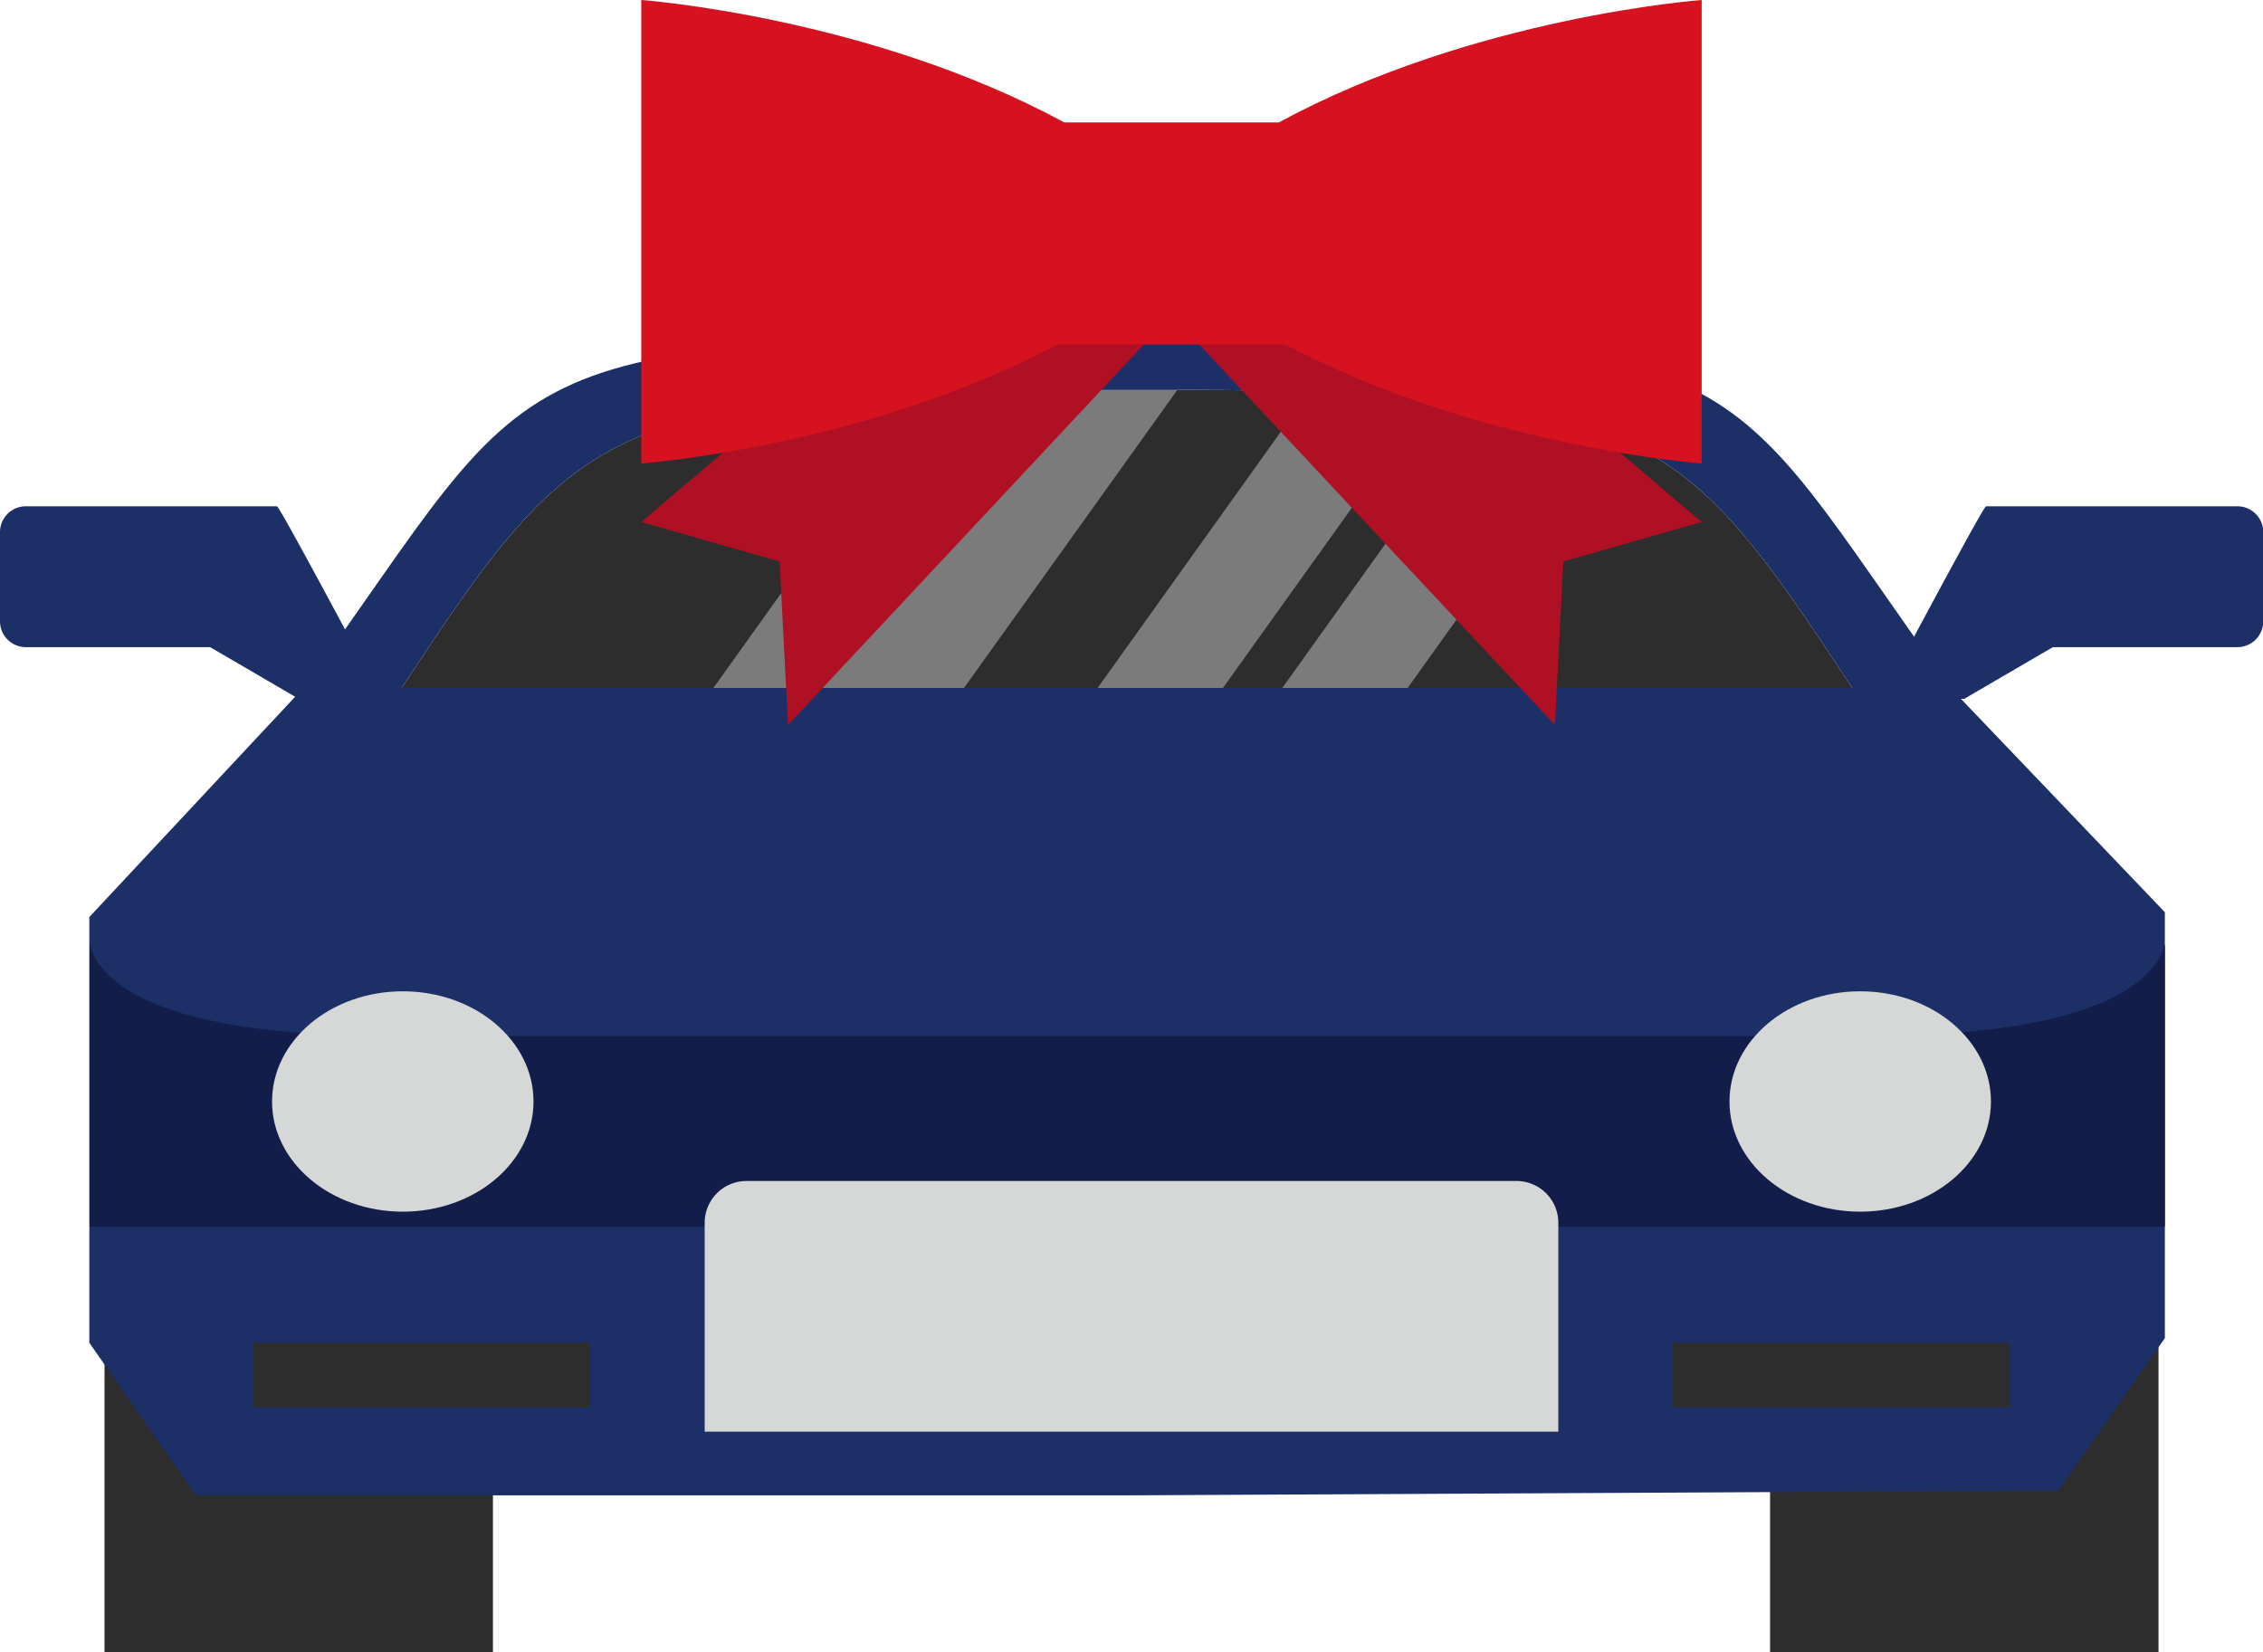
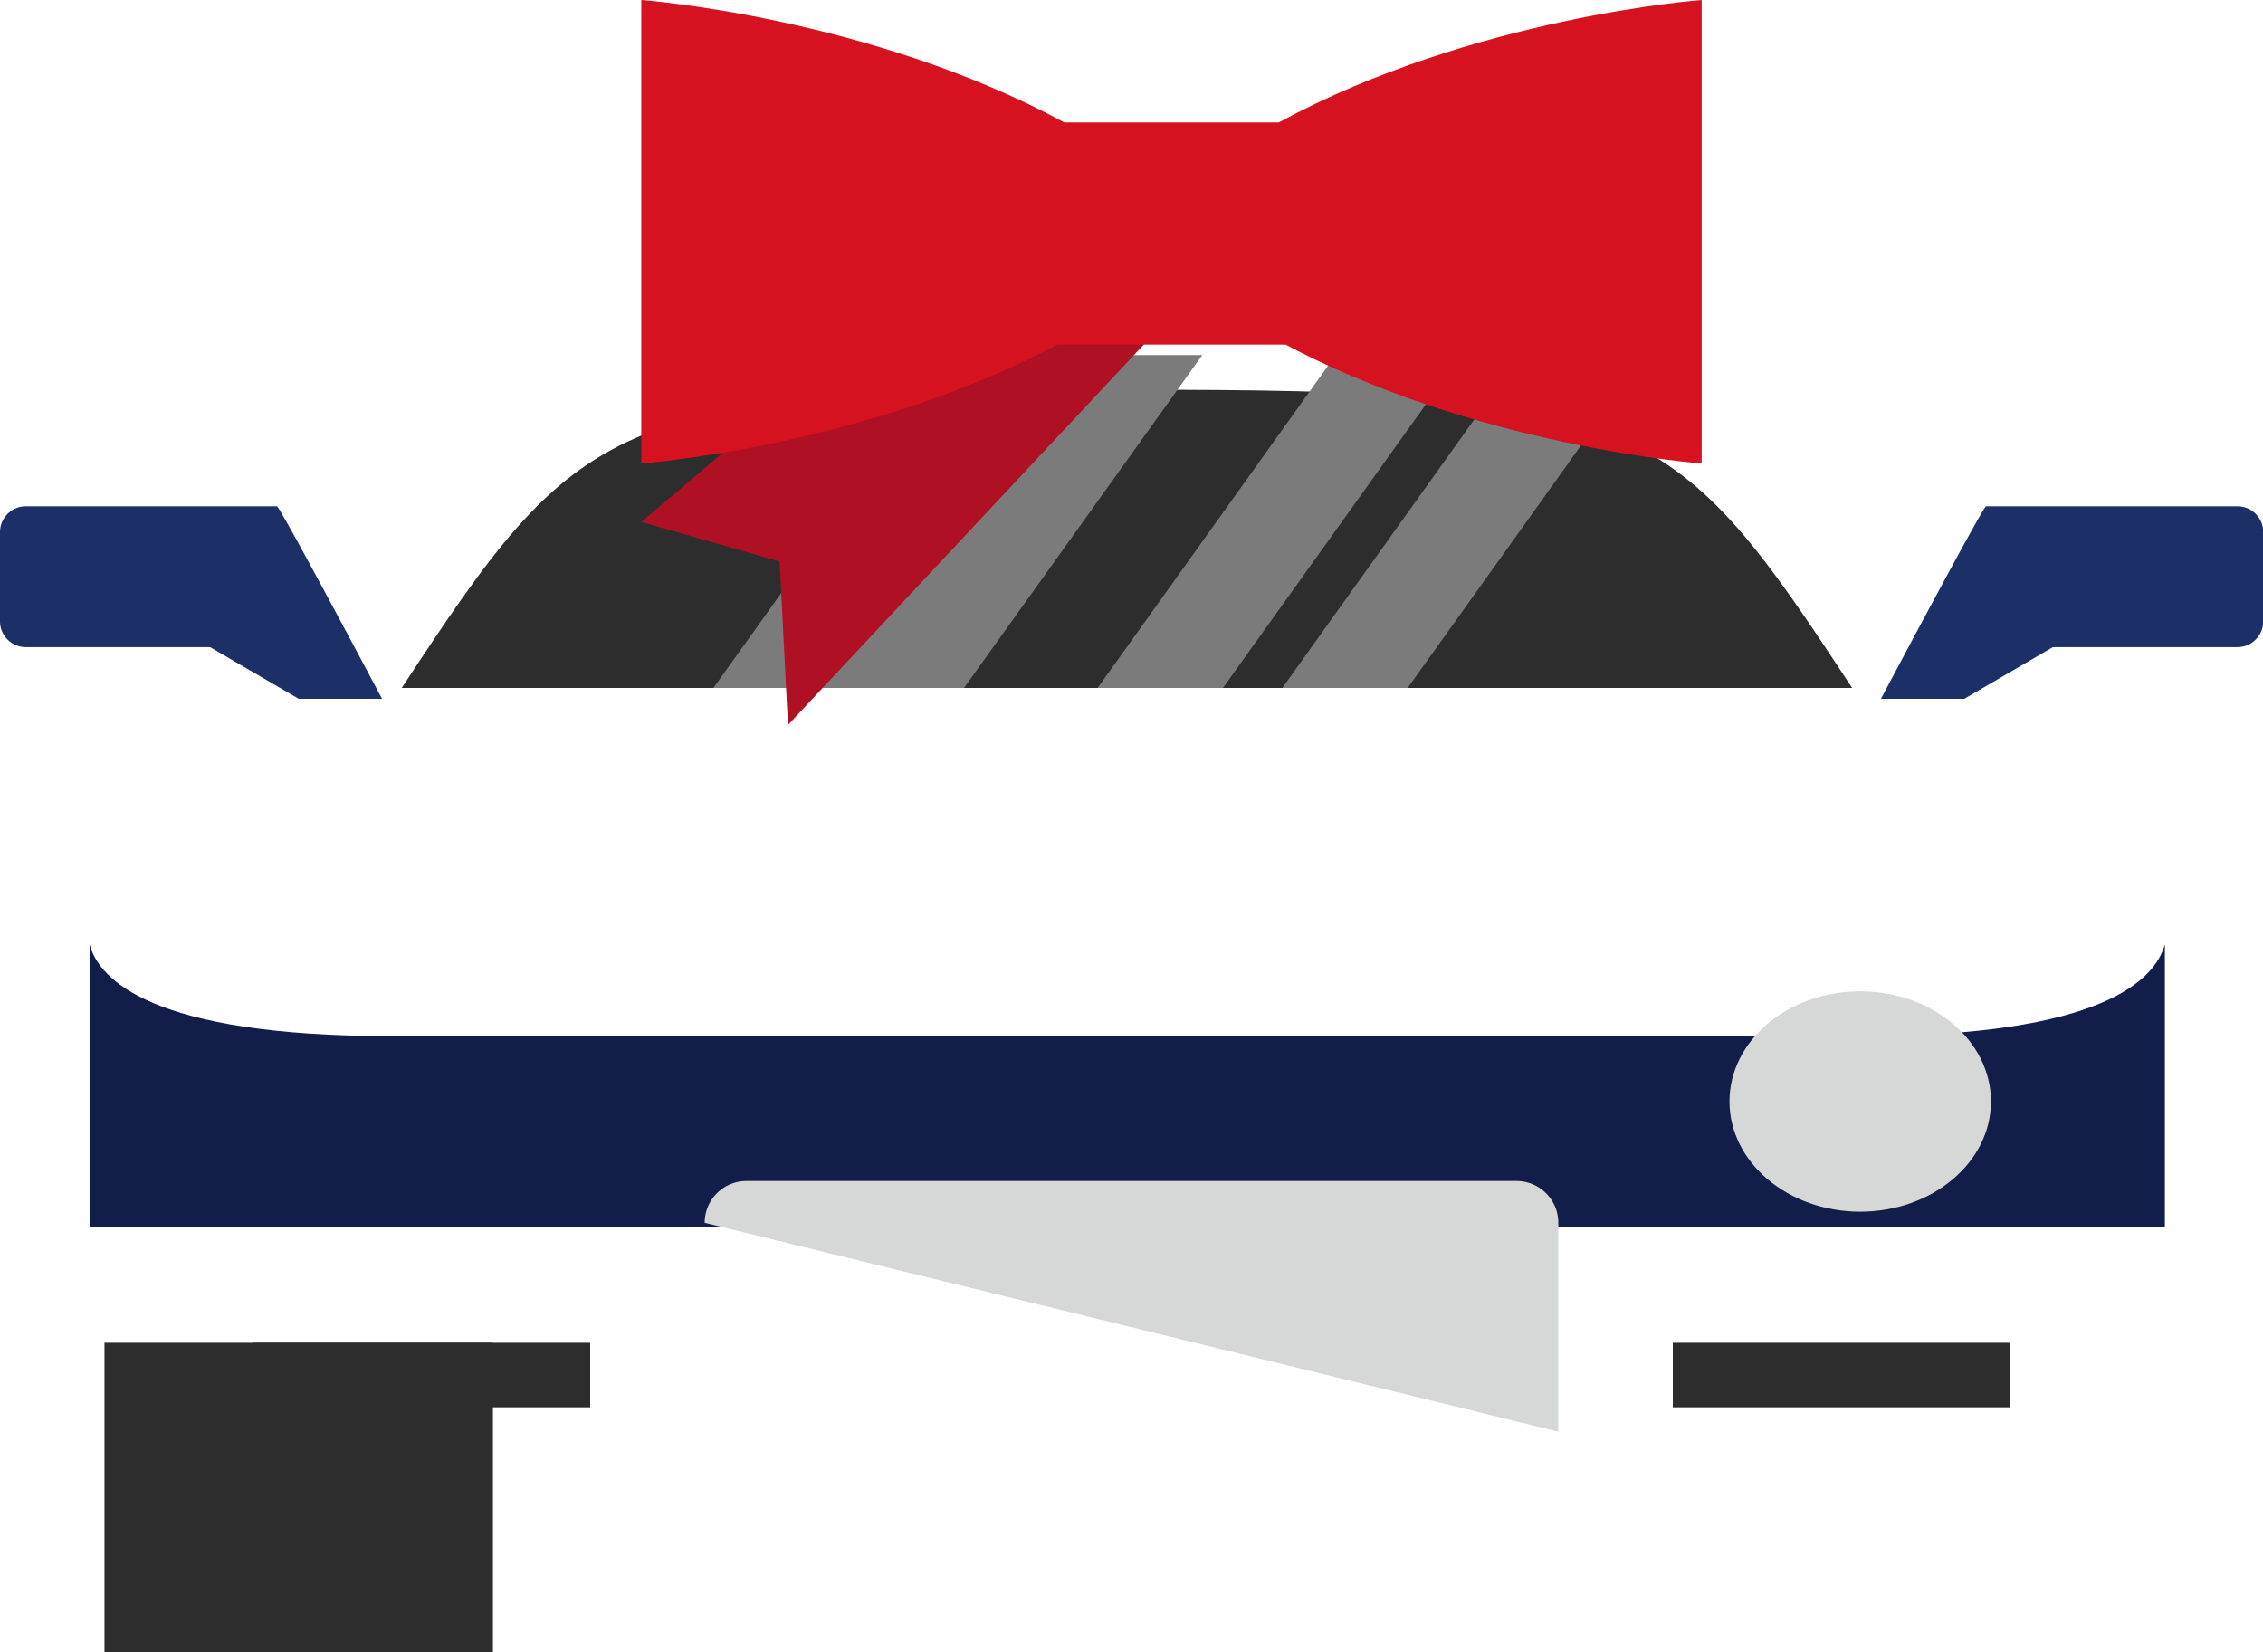
<svg xmlns="http://www.w3.org/2000/svg" viewBox="0 0 262.69 191.77">
  <defs>
    <style>.cls-1{fill:#2d2d2d;}.cls-2{fill:#7c7b7c;}.cls-3{fill:#1c2f66;}.cls-4{fill:#121e49;}.cls-5{fill:#d6d8d7;}.cls-6{fill:#af1023;}.cls-7{fill:#d61120;}</style>
  </defs>
  <g id="Capa_2" data-name="Capa 2">
    <g id="Capa_1-2" data-name="Capa 1">
      <rect class="cls-1" x="12.13" y="155.87" width="45.09" height="35.9" />
-       <rect class="cls-1" x="205.47" y="155.87" width="45.09" height="35.9" />
      <path class="cls-1" d="M130.83,45.24c-60.12-.1-63.66,3.38-84.2,34.62H215C194.5,48.62,191,45.14,130.83,45.24Z" />
      <polygon class="cls-2" points="139.56 41.22 111.9 79.86 82.81 79.86 110.44 41.22 139.56 41.22" />
      <polygon class="cls-2" points="169.61 41.22 141.96 79.86 127.41 79.86 155.04 41.22 169.61 41.22" />
      <polygon class="cls-2" points="187.49 46.16 163.4 79.86 148.85 79.86 172.95 46.16 187.49 46.16" />
-       <path class="cls-3" d="M130.83,39.15c-74.64,0-67.67,2.07-95.62,40.71L22.73,93.22,10.37,106.45v49.42l12.36,17.71h108.1l108.1-.55,12.37-17.7V105.89l-24.85-26C198.51,41.22,205.48,39.15,130.83,39.15Zm0,6.09C191,45.14,194.5,48.62,215,79.86H46.63C67.17,48.62,70.71,45.14,130.83,45.24Z" />
      <path class="cls-3" d="M32.15,58.77H3a3,3,0,0,0-3,3V72.12a3,3,0,0,0,3,3H24.39l10.29,6h9.67S32.49,58.77,32.15,58.77Z" />
      <path class="cls-3" d="M230.54,58.77h29.18a3,3,0,0,1,3,3V72.12a3,3,0,0,1-3,3H238.3l-10.29,6h-9.67S230.2,58.77,230.54,58.77Z" />
      <rect class="cls-1" x="29.39" y="155.87" width="39.12" height="7.49" />
      <rect class="cls-1" x="194.18" y="155.87" width="39.12" height="7.49" />
      <path class="cls-4" d="M216.27,120.27H45.4c-27.78,0-33.91-6.57-35-10.65v32.77H251.3V109.62C250.18,113.7,244.05,120.27,216.27,120.27Z" />
-       <path class="cls-5" d="M180.89,166.19V141.94a4.85,4.85,0,0,0-4.85-4.85H86.64a4.85,4.85,0,0,0-4.84,4.85v24.25Z" />
-       <path class="cls-5" d="M61.93,127.86c0,7.06-6.79,12.79-15.17,12.79s-15.18-5.73-15.18-12.79,6.8-12.79,15.18-12.79S61.93,120.79,61.93,127.86Z" />
+       <path class="cls-5" d="M180.89,166.19V141.94a4.85,4.85,0,0,0-4.85-4.85H86.64a4.85,4.85,0,0,0-4.84,4.85Z" />
      <path class="cls-5" d="M231.11,127.86c0,7.06-6.8,12.79-15.18,12.79s-15.17-5.73-15.17-12.79,6.79-12.79,15.17-12.79S231.11,120.79,231.11,127.86Z" />
      <polygon class="cls-6" points="121.68 20.51 74.44 60.59 90.5 65.18 91.47 84.16 134.46 38.19 121.68 20.51" />
-       <polygon class="cls-6" points="150.29 20.51 197.53 60.59 181.47 65.18 180.5 84.16 137.52 38.19 150.29 20.51" />
      <path class="cls-7" d="M160.85,40H111.1c.39-7.9.71-16.37.87-25.79h48c0,1.82.07,3.59.11,5.32.12,5.34.3,10.35.5,15.15C160.68,36.47,160.76,38.25,160.85,40Z" />
      <path class="cls-7" d="M74.44,0V53.8s26.43-1.94,49.08-14.21V14.2C100.87,1.93,74.44,0,74.44,0Z" />
      <path class="cls-7" d="M197.53,0V53.8s-26.42-1.94-49.07-14.21V14.2C171.11,1.93,197.53,0,197.53,0Z" />
    </g>
  </g>
</svg>